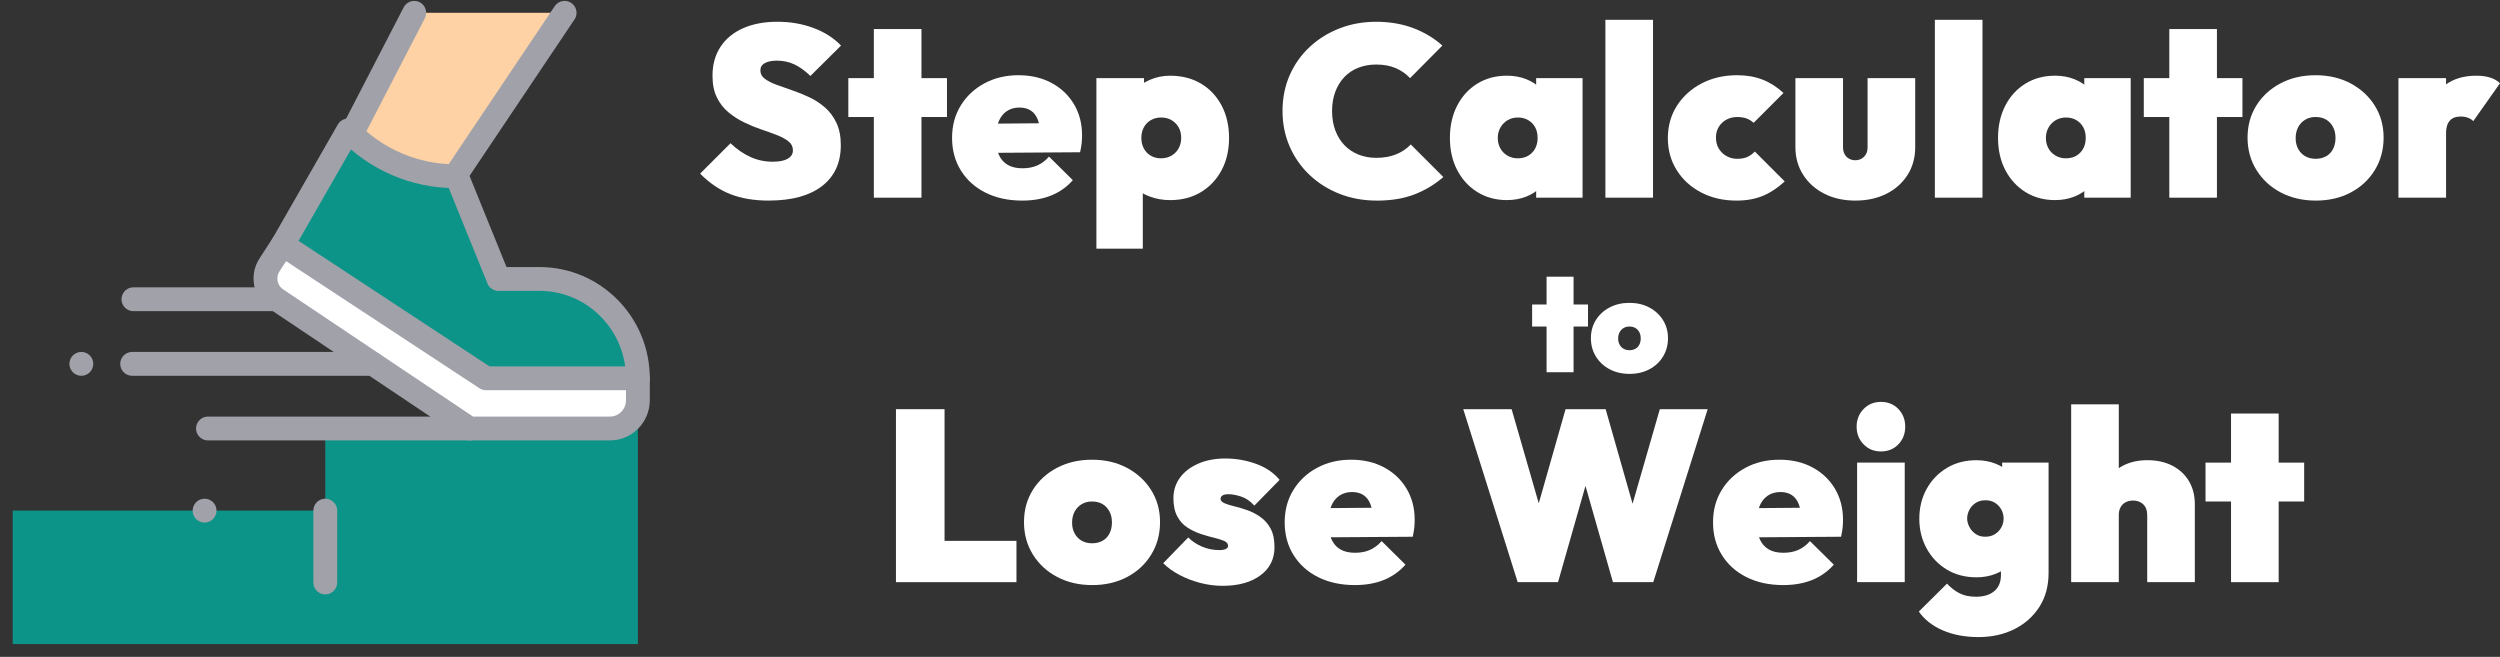
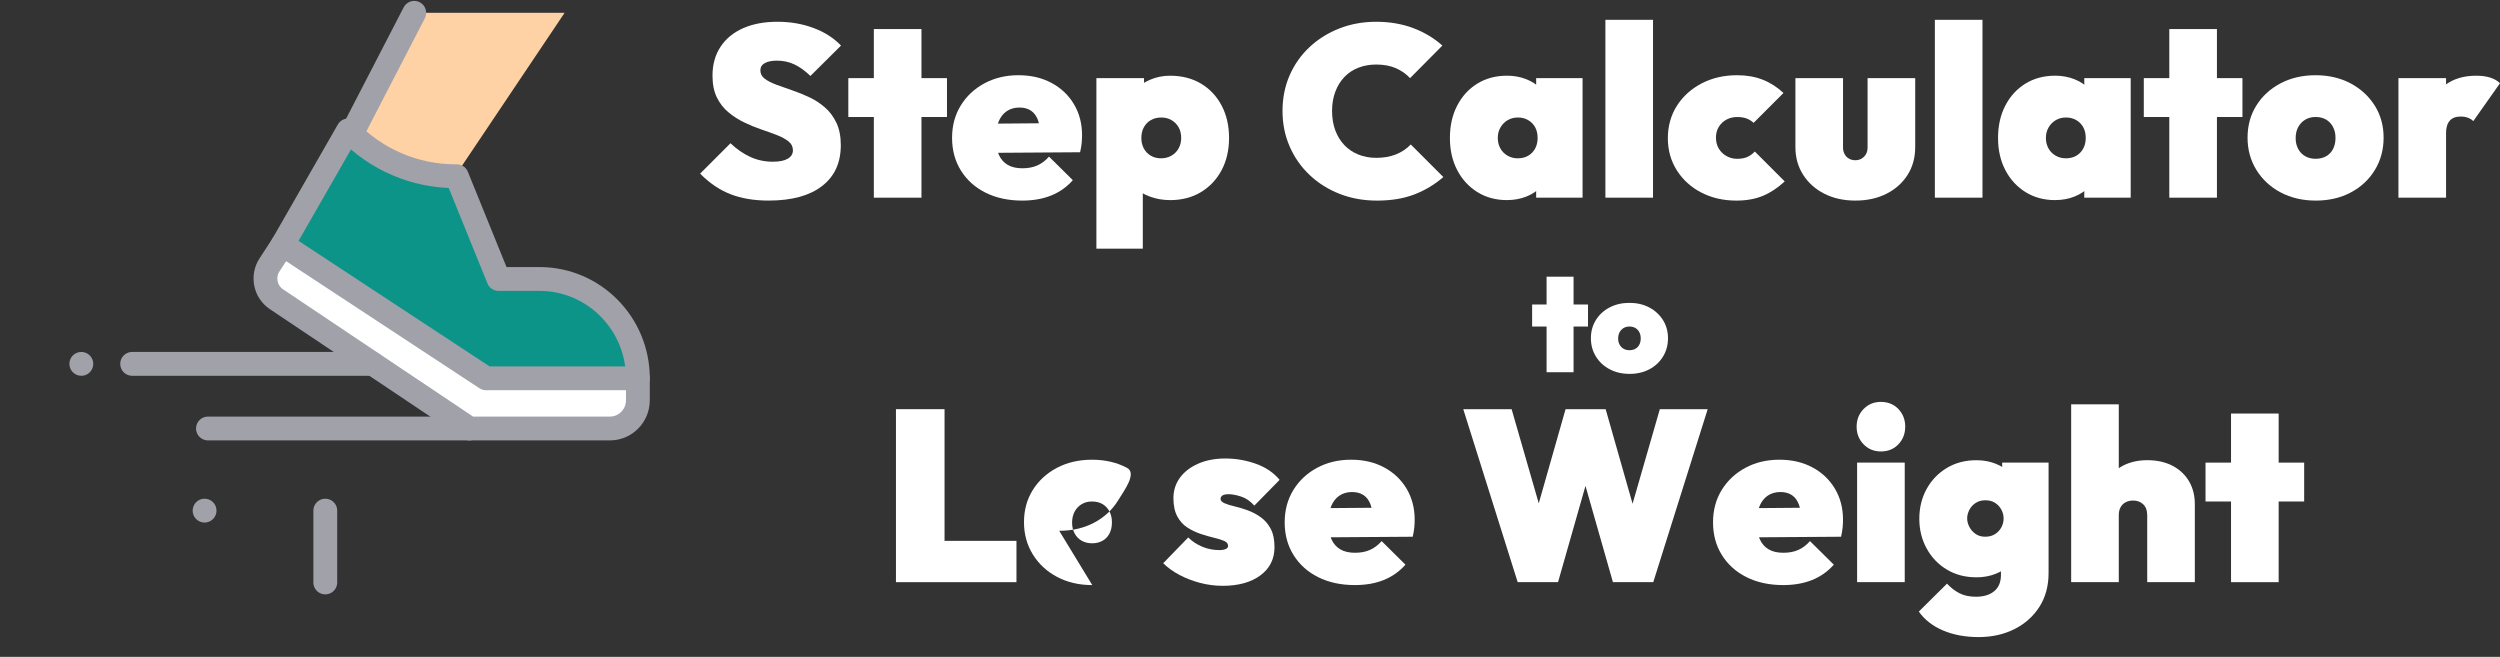
<svg xmlns="http://www.w3.org/2000/svg" id="svg4395" viewBox="0 0 2798.73 735.39">
  <rect x="0" y="0" width="2798.73" height="735.39" fill="#333333" stroke="none" />
  <defs>
    <style>
      .cls-1, .cls-2 {
        fill: #0d9488;
      }

      .cls-1, .cls-3 {
        stroke: #a1a1aa;
        stroke-linecap: round;
        stroke-linejoin: round;
        stroke-width: 26.67px;
      }

      .cls-4 {
        fill: #fff;
      }

      .cls-5, .cls-3 {
        fill: none;
      }

      .cls-6 {
        fill: #fed2a4;
      }

      .cls-7 {
        clip-path: url(#clippath);
      }
    </style>
    <clipPath id="clippath">
      <rect class="cls-5" width="728.33" height="735.39" />
    </clipPath>
  </defs>
  <g id="g4401">
    <g id="g4403">
-       <path id="path4405" class="cls-2" d="M714.1,479.73h-349.94v91.92H14.23v149.38h699.88" />
-     </g>
+       </g>
    <g id="g4419">
      <path id="path4421" class="cls-3" d="M364.16,571.65v80.42" />
    </g>
    <g id="g4423">
-       <path id="path4425" class="cls-3" d="M309.51,335h-160.14" />
-     </g>
+       </g>
    <g id="g4427">
      <path id="path4429" class="cls-3" d="M525.55,479.69H232.82" />
    </g>
    <g id="g4431">
      <path id="path4433" class="cls-3" d="M91.04,407.34h0" />
    </g>
    <g id="g4435">
      <g class="cls-7">
        <g id="g4437">
          <g id="g4443">
            <path id="path4445" class="cls-6" d="M632.07,14.36l-122.75,182.91-2.96-.02c-42.25-.3-82.72-17.17-112.89-47.03h0L463.74,14.36h168.33Z" />
          </g>
          <g id="g4447">
            <path id="path4449" class="cls-4" d="M316.43,273.9l-14.72,22.63c-8.33,12.8-4.85,30,7.8,38.47l216.05,144.69h157.26c17.28,0,31.29-14.14,31.29-31.59v-24.59h-170.03l-227.64-149.61Z" />
          </g>
          <g id="g4451">
            <path id="path4453" class="cls-1" d="M714.1,423.51h0c0-61.42-49.31-111.2-110.13-111.2h-45.9l-46.68-115.04h-2.07c-45.06-.11-88.18-18.59-119.56-51.25h0l-73.32,127.88,227.62,149.61h170.03" />
          </g>
          <g id="g4455">
            <path id="path4457" class="cls-3" d="M714.1,423.51v24.59c0,17.45-14.01,31.59-31.29,31.59h-157.26l-216.05-144.69c-12.64-8.47-16.13-25.66-7.8-38.46l14.72-22.63" />
          </g>
          <g id="g4459">
            <path id="path4461" class="cls-3" d="M393.48,150.22L463.74,14.36" />
          </g>
          <g id="g4463">
-             <path id="path4465" class="cls-3" d="M509.32,197.27L632.07,14.36" />
-           </g>
+             </g>
          <g id="g4467">
            <path id="path4469" class="cls-3" d="M417.21,407.34H147.94" />
          </g>
          <g id="g4471">
            <path id="path4473" class="cls-3" d="M229.03,571.65h0" />
          </g>
        </g>
      </g>
    </g>
  </g>
  <g>
    <g>
      <path class="cls-4" d="M860.76,224.56c-16.5,0-30.87-2.41-43.11-7.21-12.24-4.8-23.53-12.47-33.86-22.98l34-34c7.07,6.71,14.51,11.83,22.3,15.37,7.79,3.54,16.14,5.3,25.02,5.3,7.43,0,13.06-1.13,16.86-3.4,3.81-2.27,5.71-5.39,5.71-9.38s-1.63-7.3-4.9-9.93c-3.26-2.63-7.57-4.99-12.92-7.07-5.35-2.08-11.25-4.22-17.68-6.39-6.44-2.18-12.83-4.8-19.18-7.89-6.35-3.08-12.2-6.84-17.54-11.29-5.35-4.44-9.66-9.97-12.92-16.59-3.26-6.62-4.9-14.73-4.9-24.34,0-12.51,2.99-23.3,8.98-32.37,5.98-9.06,14.42-16,25.3-20.81,10.88-4.8,23.66-7.21,38.35-7.21s27.97,2.31,40.39,6.94c12.42,4.62,22.71,11.2,30.87,19.72l-34.27,34c-5.98-5.8-11.97-10.11-17.95-12.92-5.98-2.81-12.51-4.22-19.58-4.22-5.62,0-10.11.91-13.46,2.72-3.36,1.81-5.03,4.53-5.03,8.16,0,3.81,1.63,6.94,4.9,9.38,3.26,2.45,7.57,4.67,12.92,6.66,5.35,2,11.24,4.08,17.68,6.26,6.43,2.18,12.83,4.76,19.18,7.75,6.35,2.99,12.19,6.8,17.54,11.42,5.35,4.62,9.66,10.38,12.92,17.27,3.26,6.89,4.9,15.23,4.9,25.02,0,19.77-7.03,35.05-21.08,45.83-14.05,10.79-33.86,16.18-59.43,16.18Z" />
      <path class="cls-4" d="M949.7,130.99v-43.52h110.43v43.52h-110.43ZM978.26,221.29V32.53h53.31v188.77h-53.31Z" />
      <path class="cls-4" d="M1144.45,224.56c-15.6,0-29.29-2.95-41.07-8.84-11.79-5.89-20.99-14.14-27.61-24.75-6.62-10.61-9.93-22.8-9.93-36.58s3.22-25.66,9.66-36.18c6.43-10.51,15.27-18.81,26.52-24.89,11.24-6.07,23.94-9.11,38.08-9.11s26.29,2.86,36.99,8.57c10.7,5.71,19.08,13.65,25.16,23.8,6.07,10.16,9.11,21.76,9.11,34.82,0,2.72-.14,5.58-.41,8.57-.27,2.99-.86,6.49-1.77,10.47l-120.77.82v-32.64l100.91-.82-24.75,14.42c0-7.25-.86-13.19-2.58-17.82-1.73-4.62-4.31-8.11-7.75-10.47-3.45-2.35-7.8-3.54-13.06-3.54s-10.16,1.36-14.14,4.08c-3.99,2.72-7.03,6.62-9.11,11.7-2.09,5.08-3.13,11.25-3.13,18.5s1.13,13.65,3.4,18.63c2.27,4.99,5.58,8.75,9.93,11.29,4.35,2.54,9.79,3.81,16.32,3.81s11.92-1.04,16.73-3.13c4.8-2.08,9.2-5.39,13.19-9.93l26.66,26.38c-6.71,7.62-14.78,13.33-24.21,17.14-9.43,3.81-20.22,5.71-32.37,5.71Z" />
      <path class="cls-4" d="M1227.41,278.41V87.47h53.31v32.91l-8.7,32.37,7.34,32.64v93.02h-51.95ZM1309.82,224.01c-7.98,0-15.5-1.32-22.58-3.94s-13.06-6.3-17.95-11.02c-4.9-4.71-8.07-10.15-9.52-16.32v-73.98c1.45-6.16,4.62-11.83,9.52-17,4.9-5.17,10.88-9.29,17.95-12.38,7.07-3.08,14.59-4.62,22.58-4.62,13.23,0,24.79,2.95,34.68,8.84,9.88,5.9,17.59,14.1,23.12,24.62,5.53,10.52,8.3,22.58,8.3,36.18s-2.77,25.61-8.3,36.04c-5.53,10.43-13.24,18.63-23.12,24.62-9.89,5.98-21.45,8.98-34.68,8.98ZM1299.76,177.23c4.35,0,8.25-.99,11.7-2.99,3.44-1.99,6.12-4.71,8.02-8.16,1.9-3.44,2.86-7.34,2.86-11.7s-.95-8.47-2.86-11.83c-1.9-3.35-4.54-6.03-7.89-8.02-3.36-1.99-7.21-2.99-11.56-2.99s-8.21.95-11.56,2.86c-3.36,1.9-5.98,4.58-7.89,8.02-1.9,3.45-2.86,7.44-2.86,11.97s.91,8.25,2.72,11.7c1.81,3.45,4.39,6.17,7.75,8.16,3.35,2,7.21,2.99,11.56,2.99Z" />
      <path class="cls-4" d="M1541.29,224.56c-14.87,0-28.7-2.5-41.48-7.48-12.78-4.99-23.98-12.01-33.59-21.08-9.61-9.07-17.09-19.72-22.44-31.96-5.35-12.24-8.02-25.52-8.02-39.85s2.67-27.83,8.02-39.98c5.35-12.15,12.78-22.67,22.3-31.55,9.52-8.88,20.62-15.82,33.32-20.81,12.69-4.98,26.47-7.48,41.34-7.48s28.83,2.36,41.34,7.07c12.51,4.72,23.39,11.25,32.64,19.58l-36.18,36.45c-4.35-4.71-9.66-8.43-15.91-11.15-6.26-2.72-13.56-4.08-21.9-4.08-7.25,0-13.92,1.18-19.99,3.54-6.08,2.36-11.29,5.81-15.64,10.34-4.35,4.53-7.75,10.02-10.2,16.46-2.45,6.44-3.67,13.65-3.67,21.62s1.22,15.46,3.67,21.9c2.45,6.44,5.85,11.93,10.2,16.46,4.35,4.53,9.56,8.02,15.64,10.47,6.07,2.45,12.74,3.67,19.99,3.67,8.16,0,15.46-1.27,21.9-3.81,6.43-2.54,12.01-6.26,16.73-11.15l36.45,36.45c-9.61,8.34-20.4,14.82-32.37,19.45s-26.02,6.94-42.16,6.94Z" />
      <path class="cls-4" d="M1687.08,224.01c-12.51,0-23.57-2.99-33.18-8.98-9.61-5.98-17.14-14.19-22.58-24.62-5.44-10.43-8.16-22.44-8.16-36.04s2.72-25.66,8.16-36.18c5.44-10.51,12.96-18.72,22.58-24.62,9.61-5.89,20.67-8.84,33.18-8.84,7.79,0,15,1.32,21.62,3.94,6.62,2.63,12.15,6.3,16.59,11.02,4.44,4.72,7.3,10.16,8.57,16.32v76.7c-1.27,6.17-4.13,11.61-8.57,16.32-4.45,4.72-9.97,8.39-16.59,11.02-6.62,2.63-13.83,3.94-21.62,3.94ZM1699.05,177.23c6.71,0,12.1-2.13,16.18-6.39,4.08-4.26,6.12-9.75,6.12-16.46,0-4.53-.91-8.47-2.72-11.83-1.81-3.35-4.4-6.03-7.75-8.02-3.36-1.99-7.21-2.99-11.56-2.99s-8.21,1-11.56,2.99c-3.36,2-6.03,4.72-8.02,8.16-2,3.45-2.99,7.34-2.99,11.7s.95,8.25,2.86,11.7c1.9,3.45,4.58,6.17,8.02,8.16,3.44,2,7.25,2.99,11.42,2.99ZM1719.72,221.29v-35.9l7.34-32.64-7.34-32.37v-32.91h51.95v133.82h-51.95Z" />
      <path class="cls-4" d="M1797.23,221.29V22.19h53.31v199.1h-53.31Z" />
      <path class="cls-4" d="M1943.84,224.56c-14.51,0-27.57-2.99-39.17-8.98-11.61-5.98-20.77-14.28-27.47-24.89-6.71-10.61-10.06-22.62-10.06-36.04s3.4-25.7,10.2-36.31,16.05-18.95,27.74-25.02c11.7-6.07,24.89-9.11,39.58-9.11,10.51,0,19.99,1.63,28.42,4.9,8.43,3.26,16.27,8.25,23.53,14.96l-33.46,33.46c-2.36-2.18-4.99-3.81-7.89-4.9-2.9-1.09-6.44-1.63-10.61-1.63s-8.3.95-11.83,2.86c-3.54,1.9-6.39,4.58-8.57,8.02-2.18,3.45-3.26,7.53-3.26,12.24s1.09,8.84,3.26,12.38,5.08,6.3,8.7,8.3c3.62,2,7.52,2.99,11.7,2.99,4.71,0,8.61-.72,11.7-2.18,3.08-1.45,5.8-3.44,8.16-5.98l33.46,33.46c-7.8,7.25-15.96,12.65-24.48,16.18-8.53,3.54-18.41,5.3-29.65,5.3Z" />
      <path class="cls-4" d="M2077.12,224.56c-13.06,0-24.62-2.54-34.68-7.62-10.06-5.07-18-12.15-23.8-21.22-5.81-9.07-8.7-19.4-8.7-31.01v-77.25h53.31v77.79c0,2.72.59,5.17,1.77,7.34,1.18,2.18,2.81,3.85,4.9,5.03,2.08,1.18,4.49,1.77,7.21,1.77,3.81,0,7.03-1.31,9.66-3.94,2.63-2.63,3.94-6.03,3.94-10.2v-77.79h53.31v77.25c0,11.79-2.86,22.17-8.57,31.14s-13.6,16.01-23.66,21.08c-10.06,5.07-21.62,7.62-34.68,7.62Z" />
      <path class="cls-4" d="M2166.06,221.29V22.19h53.31v199.1h-53.31Z" />
      <path class="cls-4" d="M2300.7,224.01c-12.51,0-23.57-2.99-33.18-8.98-9.61-5.98-17.14-14.19-22.58-24.62-5.44-10.43-8.16-22.44-8.16-36.04s2.72-25.66,8.16-36.18c5.44-10.51,12.96-18.72,22.58-24.62,9.61-5.89,20.67-8.84,33.18-8.84,7.79,0,15,1.32,21.62,3.94,6.62,2.63,12.15,6.3,16.59,11.02,4.44,4.72,7.3,10.16,8.57,16.32v76.7c-1.27,6.17-4.13,11.61-8.57,16.32-4.45,4.72-9.97,8.39-16.59,11.02-6.62,2.63-13.83,3.94-21.62,3.94ZM2312.66,177.23c6.71,0,12.1-2.13,16.18-6.39,4.08-4.26,6.12-9.75,6.12-16.46,0-4.53-.91-8.47-2.72-11.83-1.81-3.35-4.4-6.03-7.75-8.02-3.36-1.99-7.21-2.99-11.56-2.99s-8.21,1-11.56,2.99c-3.36,2-6.03,4.72-8.02,8.16-2,3.45-2.99,7.34-2.99,11.7s.95,8.25,2.86,11.7c1.9,3.45,4.58,6.17,8.02,8.16,3.44,2,7.25,2.99,11.42,2.99ZM2333.34,221.29v-35.9l7.34-32.64-7.34-32.37v-32.91h51.95v133.82h-51.95Z" />
      <path class="cls-4" d="M2399.97,130.99v-43.52h110.43v43.52h-110.43ZM2428.53,221.29V32.53h53.31v188.77h-53.31Z" />
      <path class="cls-4" d="M2592.55,224.56c-14.69,0-27.79-3.04-39.3-9.11-11.52-6.07-20.58-14.46-27.2-25.16-6.62-10.7-9.93-22.75-9.93-36.18s3.26-25.39,9.79-35.9c6.53-10.51,15.55-18.81,27.06-24.89,11.51-6.07,24.62-9.11,39.3-9.11s27.74,3.04,39.17,9.11c11.42,6.08,20.44,14.37,27.06,24.89,6.62,10.52,9.93,22.49,9.93,35.9s-3.26,25.48-9.79,36.18c-6.53,10.7-15.5,19.09-26.93,25.16s-24.48,9.11-39.17,9.11ZM2592.28,177.77c4.53,0,8.47-.95,11.83-2.86,3.35-1.9,5.94-4.62,7.75-8.16,1.81-3.54,2.72-7.66,2.72-12.38s-.95-8.84-2.86-12.38-4.49-6.26-7.75-8.16c-3.26-1.9-7.17-2.86-11.7-2.86s-8.21,1-11.56,2.99c-3.36,2-5.98,4.76-7.89,8.3-1.9,3.54-2.86,7.66-2.86,12.38s.95,8.57,2.86,12.1c1.9,3.54,4.53,6.26,7.89,8.16,3.35,1.9,7.21,2.86,11.56,2.86Z" />
      <path class="cls-4" d="M2685.03,221.29V87.47h53.31v133.82h-53.31ZM2738.34,148.94l-24.75-22.03c6.89-14.51,14.91-25.16,24.07-31.96,9.15-6.8,20.62-10.2,34.41-10.2,6.16,0,11.47.73,15.91,2.18,4.44,1.45,8.02,3.54,10.74,6.26l-29.92,42.43c-1.27-1.45-3.13-2.67-5.58-3.67-2.45-.99-5.3-1.5-8.57-1.5-5.44,0-9.52,1.59-12.24,4.76-2.72,3.17-4.08,7.75-4.08,13.74Z" />
    </g>
    <g>
      <path class="cls-4" d="M1715.2,365.55v-24.66h62.56v24.66h-62.56ZM1731.38,416.71v-106.95h30.2v106.95h-30.2Z" />
      <path class="cls-4" d="M1824.31,418.56c-8.32,0-15.75-1.72-22.27-5.16-6.53-3.44-11.66-8.19-15.41-14.25-3.75-6.06-5.62-12.89-5.62-20.5s1.85-14.38,5.55-20.34c3.7-5.96,8.81-10.66,15.33-14.1,6.52-3.44,13.95-5.16,22.27-5.16s15.72,1.72,22.19,5.16c6.47,3.44,11.58,8.14,15.33,14.1,3.75,5.96,5.62,12.74,5.62,20.34s-1.85,14.43-5.55,20.5c-3.7,6.06-8.78,10.81-15.26,14.25-6.47,3.44-13.87,5.16-22.19,5.16ZM1824.15,392.05c2.57,0,4.8-.54,6.7-1.62,1.9-1.08,3.36-2.62,4.39-4.62,1.03-2,1.54-4.34,1.54-7.01s-.54-5.01-1.62-7.01c-1.08-2-2.54-3.54-4.39-4.62-1.85-1.08-4.06-1.62-6.63-1.62s-4.65.57-6.55,1.69c-1.9,1.13-3.39,2.7-4.47,4.7-1.08,2-1.62,4.34-1.62,7.01s.54,4.85,1.62,6.86c1.08,2,2.57,3.54,4.47,4.62,1.9,1.08,4.08,1.62,6.55,1.62Z" />
    </g>
    <g>
      <path class="cls-4" d="M1003.01,651.73v-193.66h54.4v193.66h-54.4ZM1047.34,651.73v-46.24h90.58v46.24h-90.58Z" />
-       <path class="cls-4" d="M1222.78,654.99c-14.69,0-27.79-3.04-39.3-9.11-11.52-6.07-20.58-14.46-27.2-25.16-6.62-10.7-9.93-22.75-9.93-36.18s3.26-25.39,9.79-35.9c6.53-10.51,15.55-18.81,27.06-24.89,11.51-6.07,24.62-9.11,39.3-9.11s27.74,3.04,39.17,9.11c11.42,6.08,20.44,14.37,27.06,24.89,6.62,10.52,9.93,22.49,9.93,35.9s-3.26,25.48-9.79,36.18c-6.53,10.7-15.5,19.09-26.93,25.16s-24.48,9.11-39.17,9.11ZM1222.51,608.21c4.53,0,8.47-.95,11.83-2.86,3.35-1.9,5.94-4.62,7.75-8.16,1.81-3.54,2.72-7.66,2.72-12.38s-.95-8.84-2.86-12.38-4.49-6.26-7.75-8.16c-3.26-1.9-7.17-2.86-11.7-2.86s-8.21,1-11.56,2.99c-3.36,2-5.98,4.76-7.89,8.3-1.9,3.54-2.86,7.66-2.86,12.38s.95,8.57,2.86,12.1c1.9,3.54,4.53,6.26,7.89,8.16,3.35,1.9,7.21,2.86,11.56,2.86Z" />
+       <path class="cls-4" d="M1222.78,654.99c-14.69,0-27.79-3.04-39.3-9.11-11.52-6.07-20.58-14.46-27.2-25.16-6.62-10.7-9.93-22.75-9.93-36.18s3.26-25.39,9.79-35.9c6.53-10.51,15.55-18.81,27.06-24.89,11.51-6.07,24.62-9.11,39.3-9.11s27.74,3.04,39.17,9.11s-3.26,25.48-9.79,36.18c-6.53,10.7-15.5,19.09-26.93,25.16s-24.48,9.11-39.17,9.11ZM1222.51,608.21c4.53,0,8.47-.95,11.83-2.86,3.35-1.9,5.94-4.62,7.75-8.16,1.81-3.54,2.72-7.66,2.72-12.38s-.95-8.84-2.86-12.38-4.49-6.26-7.75-8.16c-3.26-1.9-7.17-2.86-11.7-2.86s-8.21,1-11.56,2.99c-3.36,2-5.98,4.76-7.89,8.3-1.9,3.54-2.86,7.66-2.86,12.38s.95,8.57,2.86,12.1c1.9,3.54,4.53,6.26,7.89,8.16,3.35,1.9,7.21,2.86,11.56,2.86Z" />
      <path class="cls-4" d="M1368.57,655.81c-8.34,0-16.69-1.09-25.02-3.26-8.34-2.18-16.09-5.17-23.26-8.98-7.17-3.81-13.19-8.16-18.09-13.06l28.02-28.83c4.35,4.35,9.56,7.8,15.64,10.34,6.07,2.54,12.47,3.81,19.18,3.81,3.08,0,5.48-.41,7.21-1.22,1.72-.82,2.58-1.95,2.58-3.4,0-2.54-1.5-4.44-4.49-5.71-2.99-1.27-6.8-2.45-11.42-3.54s-9.52-2.49-14.69-4.22c-5.17-1.72-10.11-4.08-14.82-7.07-4.72-2.99-8.53-7.16-11.42-12.51-2.9-5.35-4.35-12.19-4.35-20.54s2.4-16.09,7.21-22.71c4.8-6.62,11.6-11.88,20.4-15.78,8.79-3.9,18.99-5.85,30.6-5.85s23.21,2,34.27,5.98c11.06,3.99,19.86,9.97,26.38,17.95l-28.29,28.83c-4.53-5.08-9.52-8.47-14.96-10.2-5.44-1.72-9.97-2.58-13.6-2.58s-5.85.5-7.21,1.5c-1.36,1-2.04,2.22-2.04,3.67,0,2,1.45,3.63,4.35,4.9,2.9,1.27,6.66,2.45,11.29,3.54s9.47,2.54,14.55,4.35c5.07,1.81,9.93,4.35,14.55,7.62,4.62,3.26,8.38,7.57,11.29,12.92,2.9,5.35,4.35,12.29,4.35,20.81,0,13.24-5.26,23.76-15.78,31.55-10.52,7.79-24.66,11.7-42.43,11.7Z" />
      <path class="cls-4" d="M1516.81,654.99c-15.6,0-29.29-2.95-41.07-8.84-11.79-5.89-20.99-14.14-27.61-24.75-6.62-10.61-9.93-22.8-9.93-36.58s3.22-25.66,9.66-36.18c6.43-10.51,15.27-18.81,26.52-24.89,11.24-6.07,23.94-9.11,38.08-9.11s26.29,2.86,36.99,8.57c10.7,5.71,19.08,13.65,25.16,23.8,6.07,10.16,9.11,21.76,9.11,34.82,0,2.72-.14,5.58-.41,8.57-.27,2.99-.86,6.49-1.77,10.47l-120.77.82v-32.64l100.91-.82-24.75,14.42c0-7.25-.86-13.19-2.58-17.82-1.73-4.62-4.31-8.11-7.75-10.47-3.45-2.35-7.8-3.54-13.06-3.54s-10.16,1.36-14.14,4.08c-3.99,2.72-7.03,6.62-9.11,11.7-2.09,5.08-3.13,11.25-3.13,18.5s1.13,13.65,3.4,18.63c2.27,4.99,5.58,8.75,9.93,11.29,4.35,2.54,9.79,3.81,16.32,3.81s11.92-1.04,16.73-3.13c4.8-2.08,9.2-5.39,13.19-9.93l26.66,26.38c-6.71,7.62-14.78,13.33-24.21,17.14-9.43,3.81-20.22,5.71-32.37,5.71Z" />
      <path class="cls-4" d="M1699.04,651.73l-60.93-193.66h54.13l42.98,149.06h-25.02l42.43-149.06h44.88l42.43,149.06h-24.75l42.98-149.06h53.58l-60.93,193.66h-45.15l-42.43-148.78h23.39l-42.43,148.78h-45.15Z" />
      <path class="cls-4" d="M1996.34,654.99c-15.6,0-29.29-2.95-41.07-8.84-11.79-5.89-20.99-14.14-27.61-24.75-6.62-10.61-9.93-22.8-9.93-36.58s3.22-25.66,9.66-36.18c6.43-10.51,15.27-18.81,26.52-24.89,11.24-6.07,23.94-9.11,38.08-9.11s26.29,2.86,36.99,8.57c10.7,5.71,19.08,13.65,25.16,23.8,6.07,10.16,9.11,21.76,9.11,34.82,0,2.72-.14,5.58-.41,8.57-.27,2.99-.86,6.49-1.77,10.47l-120.77.82v-32.64l100.91-.82-24.75,14.42c0-7.25-.86-13.19-2.58-17.82-1.73-4.62-4.31-8.11-7.75-10.47-3.45-2.35-7.8-3.54-13.06-3.54s-10.16,1.36-14.14,4.08c-3.99,2.72-7.03,6.62-9.11,11.7-2.09,5.08-3.13,11.25-3.13,18.5s1.13,13.65,3.4,18.63c2.27,4.99,5.58,8.75,9.93,11.29,4.35,2.54,9.79,3.81,16.32,3.81s11.92-1.04,16.73-3.13c4.8-2.08,9.2-5.39,13.19-9.93l26.66,26.38c-6.71,7.62-14.78,13.33-24.21,17.14-9.43,3.81-20.22,5.71-32.37,5.71Z" />
      <path class="cls-4" d="M2105.68,505.39c-7.8,0-14.28-2.67-19.45-8.02-5.17-5.35-7.75-11.92-7.75-19.72s2.58-14.37,7.75-19.72c5.17-5.35,11.65-8.02,19.45-8.02s14.5,2.68,19.58,8.02c5.07,5.35,7.62,11.92,7.62,19.72s-2.54,14.37-7.62,19.72c-5.08,5.35-11.61,8.02-19.58,8.02ZM2079.02,651.73v-133.82h53.31v133.82h-53.31Z" />
      <path class="cls-4" d="M2215.02,713.2c-15.05,0-28.38-2.49-39.98-7.48-11.61-4.99-20.58-12.01-26.93-21.08l31.55-31.28c4.17,4.53,8.79,8.11,13.87,10.74,5.07,2.63,11.24,3.94,18.5,3.94,8.7,0,15.55-2.09,20.54-6.26,4.99-4.17,7.48-10.24,7.48-18.22v-35.36l8.7-28.83-7.34-28.56v-32.91h51.95v123.49c0,14.69-3.45,27.38-10.34,38.08-6.89,10.7-16.23,18.99-28.02,24.89-11.79,5.89-25.12,8.84-39.98,8.84ZM2212.57,646.29c-12.51,0-23.57-2.9-33.18-8.7-9.61-5.8-17.14-13.69-22.58-23.66-5.44-9.97-8.16-21.03-8.16-33.18s2.72-23.43,8.16-33.32c5.44-9.88,12.96-17.72,22.58-23.53,9.61-5.8,20.67-8.7,33.18-8.7,7.79,0,15,1.32,21.62,3.94,6.62,2.63,12.15,6.3,16.59,11.02,4.44,4.72,7.3,10.16,8.57,16.32v68.54c-1.27,6.17-4.13,11.61-8.57,16.32-4.45,4.72-9.97,8.39-16.59,11.02-6.62,2.63-13.83,3.94-21.62,3.94ZM2222.36,600.86c4.35,0,8.07-.99,11.15-2.99,3.08-1.99,5.44-4.53,7.07-7.62,1.63-3.08,2.45-6.35,2.45-9.79s-.82-6.71-2.45-9.79c-1.63-3.08-3.94-5.62-6.94-7.62-2.99-1.99-6.66-2.99-11.02-2.99s-7.8,1-10.88,2.99c-3.09,2-5.44,4.58-7.07,7.75-1.63,3.17-2.45,6.39-2.45,9.66,0,3.08.82,6.21,2.45,9.38,1.63,3.17,3.94,5.81,6.94,7.89,2.99,2.09,6.57,3.13,10.74,3.13Z" />
      <path class="cls-4" d="M2318.65,651.73v-199.1h53.31v199.1h-53.31ZM2403.79,651.73v-75.07c0-5.26-1.5-9.29-4.49-12.1-2.99-2.81-6.76-4.22-11.29-4.22-3.08,0-5.85.64-8.3,1.9-2.45,1.27-4.35,3.13-5.71,5.58-1.36,2.45-2.04,5.4-2.04,8.84l-20.67-9.25c0-10.88,2.22-20.22,6.66-28.02,4.44-7.79,10.61-13.78,18.5-17.95,7.89-4.17,17.09-6.26,27.61-6.26s20.31,2.13,28.29,6.39c7.98,4.26,14.1,10.06,18.36,17.41,4.26,7.34,6.39,15.82,6.39,25.43v87.31h-53.31Z" />
      <path class="cls-4" d="M2469.06,561.42v-43.52h110.43v43.52h-110.43ZM2497.62,651.73v-188.77h53.31v188.77h-53.31Z" />
    </g>
  </g>
</svg>